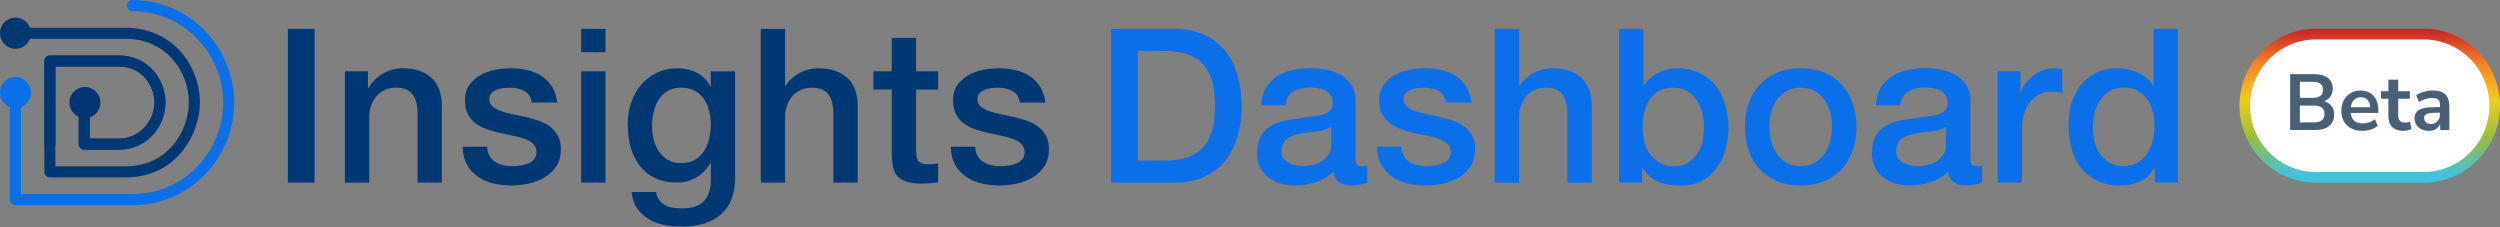
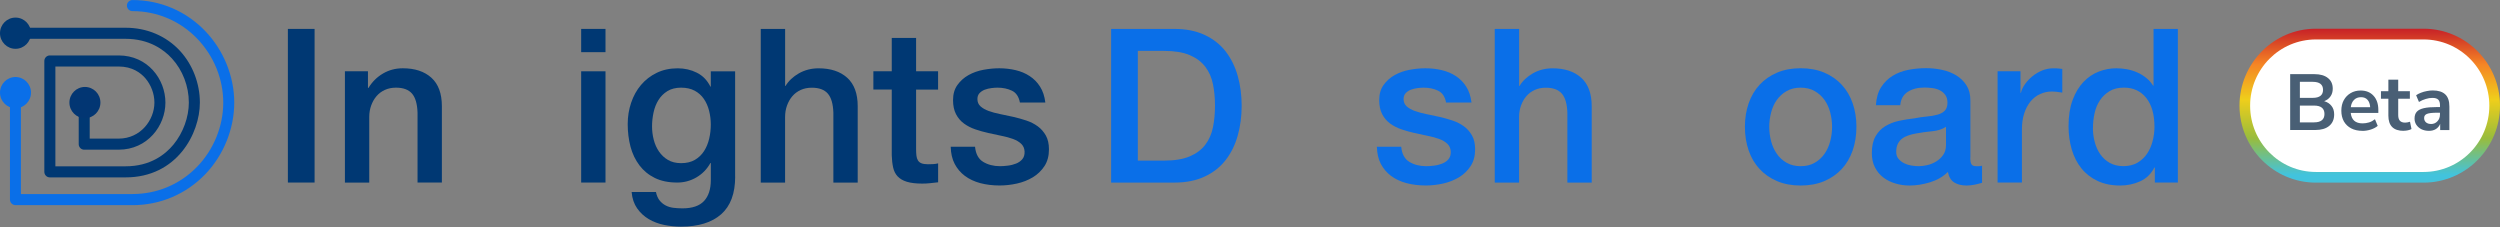
<svg xmlns="http://www.w3.org/2000/svg" width="264" height="24" viewBox="0 0 264 24" fill="none">
  <rect x="0" y="0" width="264" height="24" fill="#808080" stroke="none" />
  <g clip-path="url(#clip0_2223_6329)">
    <path d="M13.257 18.732H5.262C4.941 18.732 4.682 18.47 4.682 18.147V6.439C4.682 6.115 4.941 5.854 5.262 5.854H12.527C15.62 5.854 17.468 8.384 17.468 10.831C17.468 13.277 15.58 15.807 12.527 15.807H8.892C8.571 15.807 8.312 15.546 8.312 15.222V10.866C8.312 10.543 8.571 10.281 8.892 10.281C9.214 10.281 9.473 10.543 9.473 10.866V14.637H12.527C14.859 14.637 16.306 12.661 16.306 10.831C16.306 9.904 15.954 8.969 15.347 8.26C14.859 7.697 13.974 7.024 12.531 7.024H5.848V17.562H13.257C15.884 17.562 17.464 16.308 18.326 15.258C19.338 14.026 19.941 12.368 19.941 10.831C19.941 9.107 19.29 7.414 18.159 6.177C17.292 5.229 15.734 4.099 13.257 4.099C7.581 4.099 2.411 4.095 2.358 4.095C2.037 4.095 1.778 3.833 1.778 3.51C1.778 3.186 2.037 2.925 2.358 2.925C2.411 2.925 7.581 2.929 13.257 2.929C15.519 2.929 17.565 3.802 19.017 5.384C20.346 6.833 21.107 8.819 21.107 10.831C21.107 14.114 18.674 18.732 13.262 18.732H13.257Z" fill="#003873" />
-     <path d="M12.531 15.807H8.897C8.576 15.807 8.316 15.546 8.316 15.222V10.866C8.316 10.543 8.576 10.281 8.897 10.281C9.218 10.281 9.478 10.543 9.478 10.866V14.637H12.531C14.863 14.637 16.311 12.661 16.311 10.831C16.311 9.904 15.959 8.969 15.352 8.26C14.863 7.697 13.979 7.024 12.536 7.024H5.852V15.218C5.852 15.541 5.592 15.803 5.271 15.803C4.95 15.803 4.69 15.541 4.69 15.218V6.439C4.69 6.115 4.95 5.854 5.271 5.854H12.536C15.629 5.854 17.477 8.384 17.477 10.831C17.477 13.277 15.589 15.807 12.536 15.807H12.531Z" fill="#003873" />
    <path d="M13.983 21.661H1.632C1.311 21.661 1.052 21.399 1.052 21.076V9.78C1.047 9.457 1.307 9.195 1.628 9.195C1.949 9.195 2.209 9.457 2.209 9.78V20.491H13.983C16.601 20.491 19.034 19.459 20.843 17.579C22.576 15.776 23.575 13.316 23.575 10.835C23.575 8.353 22.59 5.938 20.865 4.126C19.056 2.225 16.61 1.174 13.983 1.174C13.662 1.174 13.402 0.913 13.402 0.589C13.402 0.266 13.662 0.004 13.983 0.004C16.931 0.004 19.672 1.179 21.705 3.315C23.632 5.34 24.737 8.083 24.737 10.835C24.737 13.587 23.624 16.374 21.679 18.395C19.65 20.504 16.918 21.665 13.983 21.665V21.661Z" fill="#0A6FE8" />
    <path d="M8.967 12.479C9.871 12.479 10.604 11.741 10.604 10.83C10.604 9.92 9.871 9.182 8.967 9.182C8.063 9.182 7.33 9.92 7.33 10.83C7.33 11.741 8.063 12.479 8.967 12.479Z" fill="#023673" />
    <path d="M1.637 11.429C2.541 11.429 3.274 10.691 3.274 9.78C3.274 8.87 2.541 8.132 1.637 8.132C0.733 8.132 0 8.87 0 9.78C0 10.691 0.733 11.429 1.637 11.429Z" fill="#0A6FE8" />
    <path d="M1.637 5.154C2.541 5.154 3.274 4.416 3.274 3.505C3.274 2.595 2.541 1.857 1.637 1.857C0.733 1.857 0 2.595 0 3.505C0 4.416 0.733 5.154 1.637 5.154Z" fill="#003873" />
    <path d="M30.4 3.053H33.22V19.277H30.4V3.053Z" fill="#003873" />
    <path d="M36.419 7.529H38.856V9.257L38.9 9.302C39.292 8.65 39.802 8.141 40.436 7.768C41.07 7.396 41.765 7.21 42.535 7.21C43.811 7.21 44.818 7.542 45.558 8.211C46.292 8.876 46.662 9.878 46.662 11.212V19.277H44.092V11.894C44.062 10.972 43.868 10.299 43.507 9.882C43.146 9.466 42.583 9.257 41.813 9.257C41.378 9.257 40.986 9.337 40.638 9.497C40.291 9.656 40 9.873 39.758 10.157C39.516 10.436 39.332 10.768 39.195 11.145C39.059 11.522 38.993 11.925 38.993 12.35V19.281H36.423V7.533L36.419 7.529Z" fill="#003873" />
-     <path d="M51.423 15.501C51.498 16.259 51.784 16.791 52.281 17.092C52.778 17.393 53.372 17.549 54.063 17.549C54.305 17.549 54.578 17.531 54.886 17.491C55.194 17.456 55.484 17.38 55.752 17.274C56.025 17.167 56.245 17.012 56.417 16.808C56.589 16.605 56.668 16.334 56.654 16.002C56.641 15.67 56.518 15.395 56.294 15.182C56.069 14.969 55.779 14.801 55.427 14.672C55.075 14.544 54.67 14.433 54.221 14.345C53.768 14.252 53.31 14.154 52.844 14.048C52.364 13.941 51.898 13.813 51.458 13.662C51.014 13.511 50.618 13.308 50.261 13.051C49.909 12.794 49.628 12.466 49.416 12.062C49.205 11.659 49.1 11.163 49.1 10.573C49.1 9.935 49.254 9.404 49.562 8.974C49.87 8.544 50.261 8.194 50.736 7.928C51.212 7.662 51.735 7.476 52.316 7.369C52.897 7.263 53.447 7.21 53.975 7.21C54.578 7.21 55.15 7.276 55.7 7.405C56.25 7.533 56.747 7.742 57.187 8.03C57.631 8.318 58.001 8.694 58.291 9.155C58.586 9.616 58.767 10.175 58.846 10.826H56.162C56.043 10.206 55.761 9.789 55.317 9.576C54.873 9.364 54.367 9.257 53.794 9.257C53.614 9.257 53.398 9.271 53.152 9.302C52.906 9.333 52.672 9.39 52.453 9.47C52.233 9.554 52.052 9.674 51.898 9.833C51.748 9.993 51.674 10.201 51.674 10.458C51.674 10.777 51.784 11.034 51.999 11.229C52.219 11.424 52.501 11.588 52.857 11.717C53.209 11.845 53.614 11.956 54.063 12.045C54.516 12.138 54.978 12.235 55.462 12.342C55.928 12.448 56.386 12.576 56.839 12.727C57.292 12.878 57.693 13.082 58.045 13.339C58.397 13.596 58.683 13.924 58.903 14.314C59.118 14.708 59.228 15.191 59.228 15.767C59.228 16.463 59.07 17.057 58.753 17.54C58.437 18.023 58.027 18.417 57.526 18.723C57.02 19.024 56.461 19.246 55.845 19.383C55.229 19.52 54.617 19.587 54.019 19.587C53.284 19.587 52.602 19.503 51.977 19.339C51.352 19.17 50.811 18.918 50.354 18.577C49.896 18.235 49.535 17.81 49.271 17.305C49.007 16.8 48.871 16.197 48.853 15.497H51.423V15.501Z" fill="#003873" />
    <path d="M61.371 3.053H63.941V5.508H61.371V3.053ZM61.371 7.529H63.941V19.277H61.371V7.529Z" fill="#003873" />
    <path d="M77.634 18.661C77.634 20.433 77.141 21.754 76.155 22.627C75.17 23.495 73.753 23.934 71.905 23.934C71.32 23.934 70.73 23.872 70.136 23.753C69.542 23.633 69.001 23.425 68.512 23.141C68.024 22.853 67.615 22.476 67.285 22.006C66.955 21.537 66.757 20.961 66.7 20.278H69.269C69.344 20.642 69.472 20.939 69.652 21.165C69.832 21.391 70.048 21.568 70.294 21.696C70.541 21.825 70.818 21.909 71.117 21.945C71.416 21.98 71.733 22.002 72.063 22.002C73.102 22.002 73.858 21.745 74.342 21.231C74.822 20.717 75.064 19.973 75.064 19.006V17.212H75.02C74.659 17.863 74.166 18.368 73.542 18.732C72.917 19.095 72.244 19.277 71.522 19.277C70.589 19.277 69.797 19.113 69.142 18.789C68.486 18.466 67.945 18.018 67.518 17.451C67.091 16.884 66.779 16.228 66.581 15.488C66.387 14.748 66.286 13.95 66.286 13.104C66.286 12.315 66.405 11.566 66.647 10.853C66.889 10.139 67.232 9.514 67.685 8.978C68.138 8.442 68.688 8.012 69.344 7.693C70 7.374 70.739 7.214 71.566 7.214C72.301 7.214 72.978 7.369 73.594 7.68C74.21 7.99 74.686 8.477 75.016 9.146H75.06V7.533H77.629V18.665L77.634 18.661ZM71.927 17.229C72.499 17.229 72.983 17.114 73.383 16.879C73.784 16.645 74.105 16.334 74.351 15.949C74.598 15.563 74.778 15.124 74.892 14.633C75.007 14.141 75.06 13.644 75.06 13.144C75.06 12.643 74.998 12.16 74.879 11.69C74.76 11.22 74.576 10.804 74.325 10.44C74.078 10.077 73.753 9.789 73.357 9.576C72.956 9.364 72.481 9.257 71.922 9.257C71.364 9.257 70.871 9.377 70.479 9.621C70.088 9.864 69.771 10.179 69.533 10.565C69.291 10.95 69.12 11.389 69.014 11.881C68.908 12.373 68.856 12.86 68.856 13.348C68.856 13.835 68.917 14.305 69.036 14.765C69.155 15.226 69.34 15.639 69.59 16.002C69.837 16.365 70.154 16.662 70.536 16.888C70.919 17.114 71.381 17.229 71.922 17.229H71.927Z" fill="#003873" />
    <path d="M80.34 3.053H82.909V9.076H82.953C83.27 8.544 83.741 8.101 84.361 7.746C84.986 7.392 85.681 7.214 86.447 7.214C87.723 7.214 88.73 7.547 89.47 8.216C90.204 8.881 90.574 9.882 90.574 11.216V19.281H88.004V11.898C87.974 10.977 87.78 10.303 87.419 9.887C87.058 9.47 86.495 9.262 85.725 9.262C85.29 9.262 84.898 9.341 84.55 9.501C84.203 9.661 83.912 9.878 83.67 10.161C83.428 10.44 83.244 10.773 83.107 11.149C82.971 11.526 82.905 11.929 82.905 12.355V19.286H80.335V3.053H80.34Z" fill="#003873" />
    <path d="M92.228 7.529H94.169V4.006H96.739V7.529H99.062V9.461H96.739V15.732C96.739 16.006 96.752 16.241 96.774 16.436C96.796 16.631 96.849 16.8 96.932 16.937C97.016 17.074 97.139 17.176 97.306 17.243C97.473 17.309 97.698 17.345 97.984 17.345C98.164 17.345 98.344 17.345 98.525 17.331C98.705 17.323 98.886 17.296 99.066 17.252V19.25C98.78 19.281 98.503 19.312 98.23 19.343C97.957 19.374 97.68 19.388 97.394 19.388C96.716 19.388 96.171 19.321 95.757 19.193C95.344 19.064 95.018 18.874 94.789 18.625C94.556 18.377 94.398 18.063 94.314 17.682C94.231 17.305 94.182 16.871 94.169 16.388V9.457H92.228V7.525V7.529Z" fill="#003873" />
    <path d="M102.964 15.501C103.039 16.259 103.325 16.791 103.823 17.092C104.32 17.393 104.914 17.549 105.604 17.549C105.846 17.549 106.119 17.531 106.427 17.491C106.735 17.456 107.026 17.38 107.294 17.274C107.567 17.167 107.787 17.012 107.958 16.808C108.13 16.605 108.209 16.334 108.196 16.002C108.183 15.67 108.06 15.395 107.835 15.182C107.611 14.969 107.32 14.801 106.968 14.672C106.616 14.544 106.212 14.433 105.763 14.345C105.31 14.252 104.852 14.154 104.386 14.048C103.906 13.941 103.44 13.813 103 13.662C102.555 13.511 102.159 13.308 101.803 13.051C101.451 12.794 101.169 12.466 100.958 12.062C100.747 11.659 100.641 11.163 100.641 10.573C100.641 9.935 100.795 9.404 101.103 8.974C101.411 8.544 101.803 8.194 102.278 7.928C102.753 7.662 103.277 7.476 103.858 7.369C104.438 7.263 104.988 7.21 105.516 7.21C106.119 7.21 106.691 7.276 107.241 7.405C107.791 7.533 108.288 7.742 108.728 8.03C109.173 8.318 109.542 8.694 109.833 9.155C110.128 9.616 110.308 10.175 110.387 10.826H107.703C107.584 10.206 107.303 9.789 106.858 9.576C106.414 9.364 105.908 9.257 105.336 9.257C105.156 9.257 104.94 9.271 104.694 9.302C104.447 9.333 104.214 9.39 103.994 9.47C103.774 9.554 103.594 9.674 103.44 9.833C103.29 9.993 103.215 10.201 103.215 10.458C103.215 10.777 103.325 11.034 103.541 11.229C103.761 11.424 104.043 11.588 104.399 11.717C104.751 11.845 105.156 11.956 105.604 12.045C106.058 12.138 106.52 12.235 107.004 12.342C107.47 12.448 107.928 12.576 108.381 12.727C108.834 12.878 109.234 13.082 109.586 13.339C109.938 13.596 110.224 13.924 110.444 14.314C110.66 14.708 110.77 15.191 110.77 15.767C110.77 16.463 110.612 17.057 110.295 17.54C109.978 18.023 109.569 18.417 109.067 18.723C108.561 19.024 108.002 19.246 107.386 19.383C106.77 19.52 106.159 19.587 105.561 19.587C104.826 19.587 104.144 19.503 103.519 19.339C102.894 19.17 102.353 18.918 101.895 18.577C101.438 18.235 101.077 17.81 100.813 17.305C100.549 16.8 100.412 16.197 100.395 15.497H102.964V15.501Z" fill="#003873" />
    <path d="M117.335 3.053H124.014C125.246 3.053 126.315 3.266 127.217 3.691C128.119 4.117 128.858 4.693 129.426 5.428C129.998 6.164 130.42 7.024 130.702 8.008C130.979 8.991 131.12 10.046 131.12 11.167C131.12 12.288 130.979 13.343 130.702 14.327C130.425 15.311 129.998 16.17 129.426 16.906C128.854 17.642 128.119 18.222 127.217 18.643C126.315 19.069 125.246 19.281 124.014 19.281H117.335V3.053ZM120.155 16.959H122.932C124.027 16.959 124.929 16.813 125.629 16.516C126.328 16.219 126.878 15.811 127.274 15.289C127.675 14.765 127.943 14.154 128.088 13.449C128.229 12.745 128.304 11.983 128.304 11.167C128.304 10.352 128.234 9.59 128.088 8.885C127.943 8.18 127.675 7.569 127.274 7.046C126.874 6.523 126.328 6.115 125.629 5.818C124.929 5.522 124.032 5.375 122.932 5.375H120.155V16.963V16.959Z" fill="#0A6FE8" />
-     <path d="M143.141 16.662C143.141 16.981 143.18 17.207 143.264 17.345C143.348 17.482 143.51 17.548 143.748 17.548H144.021C144.126 17.548 144.245 17.535 144.382 17.504V19.299C144.289 19.33 144.175 19.361 144.034 19.401C143.889 19.436 143.744 19.472 143.594 19.503C143.444 19.534 143.295 19.556 143.141 19.569C142.991 19.582 142.864 19.591 142.758 19.591C142.23 19.591 141.794 19.485 141.451 19.272C141.104 19.059 140.879 18.687 140.774 18.16C140.263 18.661 139.634 19.024 138.89 19.25C138.147 19.476 137.43 19.591 136.734 19.591C136.206 19.591 135.705 19.52 135.225 19.374C134.746 19.232 134.319 19.02 133.949 18.736C133.58 18.457 133.289 18.098 133.069 17.668C132.849 17.238 132.744 16.733 132.744 16.157C132.744 15.43 132.876 14.841 133.14 14.384C133.404 13.928 133.747 13.573 134.178 13.316C134.605 13.059 135.089 12.873 135.621 12.758C136.154 12.643 136.695 12.559 137.236 12.496C137.702 12.403 138.147 12.341 138.565 12.302C138.987 12.266 139.357 12.2 139.682 12.107C140.004 12.018 140.263 11.876 140.448 11.686C140.637 11.495 140.73 11.211 140.73 10.835C140.73 10.502 140.65 10.228 140.492 10.015C140.334 9.802 140.14 9.638 139.907 9.527C139.674 9.412 139.414 9.337 139.128 9.301C138.842 9.266 138.574 9.244 138.314 9.244C137.592 9.244 136.998 9.395 136.532 9.7C136.066 10.002 135.802 10.471 135.744 11.11H133.175C133.219 10.352 133.399 9.722 133.716 9.222C134.033 8.721 134.433 8.322 134.922 8.016C135.41 7.715 135.964 7.502 136.58 7.378C137.196 7.259 137.83 7.197 138.477 7.197C139.049 7.197 139.612 7.259 140.171 7.378C140.725 7.498 141.227 7.697 141.671 7.968C142.116 8.242 142.472 8.592 142.745 9.022C143.018 9.452 143.15 9.979 143.15 10.6V16.644L143.141 16.662ZM140.571 13.392C140.18 13.649 139.7 13.804 139.128 13.857C138.556 13.91 137.984 13.99 137.412 14.096C137.139 14.141 136.88 14.207 136.624 14.291C136.369 14.376 136.145 14.486 135.947 14.633C135.753 14.779 135.599 14.965 135.485 15.2C135.37 15.435 135.318 15.718 135.318 16.051C135.318 16.339 135.401 16.582 135.564 16.777C135.731 16.972 135.929 17.127 136.162 17.243C136.396 17.358 136.651 17.438 136.928 17.482C137.205 17.526 137.456 17.548 137.685 17.548C137.971 17.548 138.279 17.513 138.609 17.433C138.939 17.358 139.251 17.229 139.546 17.048C139.841 16.866 140.083 16.636 140.281 16.356C140.474 16.077 140.576 15.732 140.576 15.324V13.392H140.571Z" fill="#0A6FE8" />
    <path d="M147.968 15.501C148.042 16.259 148.328 16.791 148.826 17.092C149.323 17.393 149.917 17.549 150.608 17.549C150.85 17.549 151.122 17.531 151.43 17.491C151.738 17.456 152.029 17.38 152.297 17.274C152.57 17.167 152.79 17.012 152.962 16.808C153.133 16.605 153.212 16.334 153.199 16.002C153.186 15.67 153.063 15.395 152.838 15.182C152.614 14.969 152.324 14.801 151.972 14.672C151.62 14.544 151.215 14.433 150.766 14.345C150.313 14.252 149.855 14.154 149.389 14.048C148.909 13.941 148.443 13.813 148.003 13.662C147.558 13.511 147.162 13.308 146.806 13.051C146.454 12.794 146.172 12.466 145.961 12.062C145.75 11.659 145.644 11.163 145.644 10.573C145.644 9.935 145.798 9.404 146.106 8.974C146.414 8.544 146.806 8.194 147.281 7.928C147.756 7.662 148.28 7.476 148.861 7.369C149.442 7.263 149.992 7.21 150.52 7.21C151.122 7.21 151.694 7.276 152.244 7.405C152.794 7.533 153.292 7.742 153.732 8.03C154.176 8.318 154.546 8.694 154.836 9.155C155.131 9.616 155.311 10.175 155.39 10.826H152.706C152.588 10.206 152.306 9.789 151.862 9.576C151.417 9.364 150.911 9.257 150.339 9.257C150.159 9.257 149.943 9.271 149.697 9.302C149.45 9.333 149.217 9.39 148.997 9.47C148.777 9.554 148.597 9.674 148.443 9.833C148.293 9.993 148.218 10.201 148.218 10.458C148.218 10.777 148.328 11.034 148.544 11.229C148.764 11.424 149.046 11.588 149.402 11.717C149.754 11.845 150.159 11.956 150.608 12.045C151.061 12.138 151.523 12.235 152.007 12.342C152.473 12.448 152.931 12.576 153.384 12.727C153.837 12.878 154.238 13.082 154.59 13.339C154.942 13.596 155.228 13.924 155.448 14.314C155.668 14.708 155.773 15.191 155.773 15.767C155.773 16.463 155.615 17.057 155.298 17.54C154.981 18.023 154.572 18.417 154.07 18.723C153.564 19.024 153.006 19.246 152.39 19.383C151.774 19.52 151.162 19.587 150.564 19.587C149.829 19.587 149.147 19.503 148.522 19.339C147.897 19.17 147.356 18.918 146.898 18.577C146.441 18.235 146.08 17.81 145.816 17.305C145.552 16.8 145.416 16.197 145.398 15.497H147.968V15.501Z" fill="#0A6FE8" />
    <path d="M157.85 3.053H160.42V9.076H160.464C160.781 8.544 161.251 8.101 161.872 7.746C162.497 7.392 163.192 7.214 163.957 7.214C165.233 7.214 166.241 7.547 166.98 8.216C167.715 8.881 168.085 9.882 168.085 11.216V19.281H165.515V11.898C165.484 10.977 165.291 10.303 164.93 9.887C164.569 9.47 164.006 9.262 163.236 9.262C162.8 9.262 162.409 9.341 162.061 9.501C161.713 9.661 161.423 9.878 161.181 10.161C160.939 10.44 160.754 10.773 160.618 11.149C160.481 11.526 160.415 11.929 160.415 12.355V19.286H157.846V3.053H157.85Z" fill="#0A6FE8" />
-     <path d="M170.975 3.053H173.545V9.049H173.589C173.769 8.761 173.989 8.504 174.244 8.278C174.5 8.052 174.781 7.857 175.089 7.697C175.397 7.538 175.723 7.418 176.057 7.334C176.396 7.25 176.73 7.21 177.06 7.21C177.976 7.21 178.776 7.374 179.463 7.697C180.145 8.025 180.717 8.468 181.166 9.036C181.619 9.603 181.953 10.268 182.182 11.025C182.406 11.783 182.521 12.594 182.521 13.458C182.521 14.247 182.42 15.009 182.217 15.754C182.015 16.494 181.707 17.15 181.293 17.717C180.88 18.284 180.356 18.741 179.727 19.082C179.093 19.423 178.35 19.591 177.492 19.591C177.1 19.591 176.704 19.565 176.308 19.512C175.908 19.458 175.529 19.357 175.168 19.206C174.808 19.055 174.482 18.856 174.187 18.616C173.892 18.373 173.65 18.058 173.452 17.664H173.408V19.277H170.971V3.053H170.975ZM179.951 13.414C179.951 12.882 179.885 12.368 179.749 11.867C179.612 11.367 179.41 10.924 179.142 10.538C178.869 10.152 178.534 9.842 178.125 9.607C177.72 9.372 177.254 9.257 176.726 9.257C175.644 9.257 174.825 9.634 174.28 10.392C173.73 11.149 173.457 12.155 173.457 13.414C173.457 14.003 173.527 14.553 173.672 15.062C173.813 15.572 174.029 16.006 174.315 16.37C174.601 16.733 174.944 17.021 175.34 17.234C175.74 17.447 176.202 17.553 176.726 17.553C177.311 17.553 177.808 17.433 178.213 17.189C178.618 16.946 178.952 16.631 179.216 16.246C179.48 15.86 179.67 15.421 179.78 14.93C179.894 14.438 179.947 13.932 179.947 13.418L179.951 13.414Z" fill="#0A6FE8" />
    <path d="M190.151 19.591C189.218 19.591 188.386 19.436 187.656 19.126C186.925 18.816 186.309 18.386 185.808 17.841C185.302 17.296 184.919 16.645 184.659 15.887C184.395 15.129 184.263 14.296 184.263 13.387C184.263 12.479 184.395 11.668 184.659 10.91C184.923 10.152 185.306 9.501 185.808 8.956C186.309 8.411 186.93 7.981 187.656 7.671C188.386 7.361 189.218 7.206 190.151 7.206C191.083 7.206 191.915 7.361 192.645 7.671C193.376 7.981 193.992 8.411 194.493 8.956C194.995 9.501 195.382 10.152 195.642 10.91C195.906 11.668 196.038 12.492 196.038 13.387C196.038 14.283 195.906 15.129 195.642 15.887C195.378 16.645 194.995 17.296 194.493 17.841C193.987 18.386 193.371 18.816 192.645 19.126C191.915 19.436 191.083 19.591 190.151 19.591ZM190.151 17.549C190.723 17.549 191.22 17.429 191.638 17.185C192.06 16.942 192.403 16.627 192.676 16.232C192.949 15.838 193.147 15.395 193.275 14.903C193.402 14.411 193.468 13.906 193.468 13.392C193.468 12.878 193.402 12.39 193.275 11.894C193.147 11.393 192.949 10.95 192.676 10.565C192.403 10.179 192.06 9.864 191.638 9.621C191.215 9.377 190.718 9.257 190.151 9.257C189.583 9.257 189.081 9.377 188.663 9.621C188.241 9.864 187.898 10.179 187.625 10.565C187.352 10.95 187.154 11.393 187.027 11.894C186.899 12.395 186.833 12.896 186.833 13.392C186.833 13.888 186.899 14.411 187.027 14.903C187.154 15.395 187.352 15.838 187.625 16.232C187.898 16.627 188.241 16.946 188.663 17.185C189.086 17.429 189.579 17.549 190.151 17.549Z" fill="#0A6FE8" />
    <path d="M208.063 16.662C208.063 16.981 208.102 17.207 208.186 17.345C208.27 17.482 208.432 17.548 208.67 17.548H208.943C209.048 17.548 209.167 17.535 209.304 17.504V19.299C209.211 19.33 209.097 19.361 208.956 19.401C208.811 19.436 208.666 19.472 208.516 19.503C208.366 19.534 208.217 19.556 208.063 19.569C207.913 19.582 207.786 19.591 207.68 19.591C207.152 19.591 206.716 19.485 206.373 19.272C206.026 19.059 205.801 18.687 205.696 18.16C205.185 18.661 204.556 19.024 203.812 19.25C203.069 19.476 202.352 19.591 201.656 19.591C201.128 19.591 200.627 19.52 200.147 19.374C199.668 19.232 199.241 19.02 198.871 18.736C198.502 18.457 198.211 18.098 197.991 17.668C197.771 17.238 197.666 16.733 197.666 16.157C197.666 15.43 197.798 14.841 198.062 14.384C198.326 13.928 198.669 13.573 199.1 13.316C199.527 13.059 200.011 12.873 200.543 12.758C201.076 12.643 201.617 12.559 202.158 12.496C202.624 12.403 203.069 12.341 203.487 12.302C203.909 12.266 204.279 12.2 204.604 12.107C204.926 12.018 205.185 11.876 205.37 11.686C205.559 11.495 205.652 11.211 205.652 10.835C205.652 10.502 205.572 10.228 205.414 10.015C205.256 9.802 205.062 9.638 204.829 9.527C204.596 9.412 204.336 9.337 204.05 9.301C203.764 9.266 203.496 9.244 203.236 9.244C202.514 9.244 201.92 9.395 201.454 9.7C200.988 10.002 200.724 10.471 200.666 11.11H198.097C198.141 10.352 198.321 9.722 198.638 9.222C198.955 8.721 199.355 8.322 199.844 8.016C200.332 7.715 200.886 7.502 201.502 7.378C202.118 7.259 202.752 7.197 203.399 7.197C203.971 7.197 204.534 7.259 205.093 7.378C205.647 7.498 206.149 7.697 206.593 7.968C207.038 8.242 207.394 8.592 207.667 9.022C207.94 9.452 208.072 9.979 208.072 10.6V16.644L208.063 16.662ZM205.493 13.392C205.102 13.649 204.622 13.804 204.05 13.857C203.478 13.91 202.906 13.99 202.334 14.096C202.061 14.141 201.802 14.207 201.546 14.291C201.291 14.376 201.067 14.486 200.869 14.633C200.675 14.779 200.521 14.965 200.407 15.2C200.292 15.435 200.24 15.718 200.24 16.051C200.24 16.339 200.323 16.582 200.486 16.777C200.653 16.972 200.851 17.127 201.084 17.243C201.318 17.358 201.573 17.438 201.85 17.482C202.127 17.526 202.378 17.548 202.607 17.548C202.893 17.548 203.201 17.513 203.531 17.433C203.861 17.358 204.173 17.229 204.468 17.048C204.763 16.866 205.005 16.636 205.203 16.356C205.396 16.077 205.498 15.732 205.498 15.324V13.392H205.493Z" fill="#0A6FE8" />
    <path d="M210.949 7.529H213.365V9.802H213.409C213.484 9.483 213.629 9.173 213.849 8.872C214.064 8.57 214.328 8.291 214.636 8.043C214.944 7.795 215.288 7.591 215.662 7.44C216.036 7.29 216.423 7.214 216.81 7.214C217.109 7.214 217.316 7.223 217.43 7.237C217.545 7.25 217.659 7.268 217.778 7.281V9.78C217.598 9.749 217.413 9.723 217.224 9.7C217.034 9.678 216.85 9.665 216.669 9.665C216.234 9.665 215.824 9.754 215.442 9.926C215.059 10.099 214.724 10.356 214.438 10.697C214.152 11.039 213.928 11.46 213.761 11.96C213.594 12.461 213.514 13.037 213.514 13.689V19.277H210.945V7.529H210.949Z" fill="#0A6FE8" />
    <path d="M229.988 19.272H227.55V17.681H227.507C227.159 18.364 226.657 18.851 225.997 19.148C225.337 19.445 224.638 19.591 223.898 19.591C222.979 19.591 222.178 19.427 221.496 19.104C220.81 18.78 220.242 18.337 219.793 17.774C219.34 17.216 219.006 16.551 218.777 15.785C218.553 15.018 218.438 14.198 218.438 13.321C218.438 12.262 218.579 11.345 218.865 10.573C219.151 9.802 219.529 9.164 220.005 8.663C220.48 8.163 221.021 7.795 221.628 7.56C222.235 7.325 222.856 7.21 223.489 7.21C223.85 7.21 224.22 7.245 224.594 7.312C224.968 7.378 225.329 7.489 225.676 7.64C226.024 7.79 226.341 7.985 226.635 8.22C226.93 8.455 227.172 8.73 227.37 9.049H227.414V3.053H229.984V19.277L229.988 19.272ZM221.012 13.525C221.012 14.025 221.074 14.517 221.206 15C221.333 15.483 221.527 15.918 221.791 16.294C222.055 16.671 222.389 16.977 222.794 17.203C223.199 17.429 223.683 17.544 224.237 17.544C224.792 17.544 225.302 17.424 225.716 17.181C226.129 16.937 226.468 16.622 226.732 16.228C226.996 15.834 227.19 15.39 227.317 14.899C227.445 14.407 227.511 13.901 227.511 13.387C227.511 12.085 227.22 11.07 226.644 10.343C226.063 9.616 225.28 9.253 224.286 9.253C223.683 9.253 223.177 9.377 222.763 9.629C222.35 9.878 222.011 10.206 221.747 10.604C221.483 11.008 221.294 11.46 221.184 11.969C221.069 12.479 221.017 12.997 221.017 13.525H221.012Z" fill="#0A6FE8" />
    <path d="M255.93 19.286H244.561C240.112 19.286 236.491 15.639 236.491 11.158C236.491 6.678 240.112 3.031 244.561 3.031H255.93C260.379 3.031 264 6.678 264 11.158C264 15.639 260.379 19.286 255.93 19.286ZM244.561 5.291C241.349 5.291 238.735 7.923 238.735 11.158C238.735 14.393 241.349 17.026 244.561 17.026H255.93C259.142 17.026 261.756 14.393 261.756 11.158C261.756 7.923 259.142 5.291 255.93 5.291H244.561Z" fill="url(#paint0_linear_2223_6329)" />
    <path d="M244.561 4.166H255.926C259.763 4.166 262.874 7.299 262.874 11.163C262.874 15.027 259.763 18.16 255.926 18.16H244.561C240.724 18.16 237.613 15.027 237.613 11.163C237.613 7.299 240.724 4.166 244.561 4.166Z" fill="white" />
    <path d="M241.842 13.737V7.83H244.402C245.018 7.83 245.494 7.968 245.832 8.242C246.171 8.508 246.338 8.885 246.338 9.364C246.338 9.683 246.259 9.957 246.096 10.183C245.934 10.414 245.714 10.578 245.432 10.684C245.766 10.777 246.022 10.946 246.206 11.185C246.396 11.42 246.488 11.717 246.488 12.08C246.488 12.603 246.312 13.011 245.956 13.303C245.608 13.587 245.12 13.729 244.49 13.729H241.837L241.842 13.737ZM242.867 10.334H244.222C244.948 10.334 245.313 10.05 245.313 9.488C245.313 8.925 244.948 8.641 244.222 8.641H242.867V10.334ZM242.867 12.922H244.363C245.093 12.922 245.463 12.625 245.463 12.036C245.463 11.446 245.098 11.149 244.363 11.149H242.867V12.927V12.922ZM249.476 13.817C249.014 13.817 248.618 13.729 248.288 13.556C247.953 13.383 247.698 13.135 247.513 12.82C247.337 12.501 247.245 12.124 247.245 11.69C247.245 11.256 247.333 10.893 247.504 10.578C247.68 10.259 247.922 10.011 248.226 9.833C248.538 9.647 248.89 9.559 249.282 9.559C249.858 9.559 250.312 9.745 250.646 10.113C250.985 10.48 251.152 10.986 251.152 11.619V11.929H248.239C248.318 12.661 248.732 13.028 249.489 13.028C249.718 13.028 249.942 12.993 250.171 12.927C250.4 12.856 250.606 12.74 250.796 12.59L251.086 13.294C250.892 13.458 250.646 13.587 250.356 13.68C250.061 13.773 249.766 13.822 249.476 13.822V13.817ZM249.326 10.263C249.022 10.263 248.776 10.356 248.587 10.547C248.398 10.737 248.283 10.994 248.244 11.318H250.29C250.268 10.977 250.175 10.72 250.008 10.538C249.845 10.352 249.621 10.263 249.326 10.263ZM253.827 13.817C252.749 13.817 252.212 13.281 252.212 12.209V10.423H251.429V9.634H252.212V8.411H253.251V9.634H254.483V10.423H253.251V12.147C253.251 12.417 253.308 12.616 253.427 12.749C253.541 12.882 253.73 12.949 253.994 12.949C254.074 12.949 254.153 12.94 254.236 12.922C254.32 12.9 254.404 12.878 254.496 12.856L254.654 13.627C254.553 13.684 254.426 13.729 254.272 13.76C254.122 13.795 253.977 13.808 253.832 13.808L253.827 13.817ZM256.498 13.817C256.203 13.817 255.939 13.76 255.706 13.649C255.477 13.534 255.297 13.374 255.165 13.179C255.037 12.984 254.976 12.762 254.976 12.519C254.976 12.217 255.055 11.978 255.209 11.805C255.363 11.628 255.618 11.5 255.966 11.42C256.313 11.34 256.784 11.305 257.374 11.305H257.664V11.127C257.664 10.848 257.602 10.649 257.479 10.525C257.356 10.401 257.154 10.338 256.863 10.338C256.634 10.338 256.401 10.374 256.164 10.449C255.926 10.516 255.684 10.622 255.442 10.768L255.143 10.055C255.288 9.953 255.455 9.869 255.649 9.793C255.847 9.714 256.058 9.656 256.274 9.616C256.494 9.572 256.705 9.55 256.898 9.55C257.492 9.55 257.932 9.692 258.223 9.971C258.513 10.245 258.654 10.671 258.654 11.251V13.733H257.682V13.082C257.589 13.312 257.44 13.494 257.233 13.627C257.026 13.755 256.784 13.817 256.502 13.817H256.498ZM256.714 13.095C256.986 13.095 257.211 13.002 257.387 12.811C257.572 12.621 257.66 12.381 257.66 12.089V11.903H257.378C256.859 11.903 256.494 11.943 256.287 12.027C256.089 12.107 255.988 12.248 255.988 12.461C255.988 12.647 256.049 12.798 256.177 12.913C256.304 13.028 256.48 13.091 256.709 13.091L256.714 13.095Z" fill="#495F75" />
  </g>
  <defs>
    <linearGradient id="paint0_linear_2223_6329" x1="250.246" y1="3.035" x2="250.246" y2="19.29" gradientUnits="userSpaceOnUse">
      <stop stop-color="#C72127" />
      <stop offset="0.23" stop-color="#F58425" />
      <stop offset="0.46" stop-color="#EFCE1B" />
      <stop offset="0.71" stop-color="#99BC3C" />
      <stop offset="0.95" stop-color="#42C3DD" />
    </linearGradient>
    <clipPath id="clip0_2223_6329">
      <rect width="264" height="23.93" fill="white" />
    </clipPath>
  </defs>
</svg>